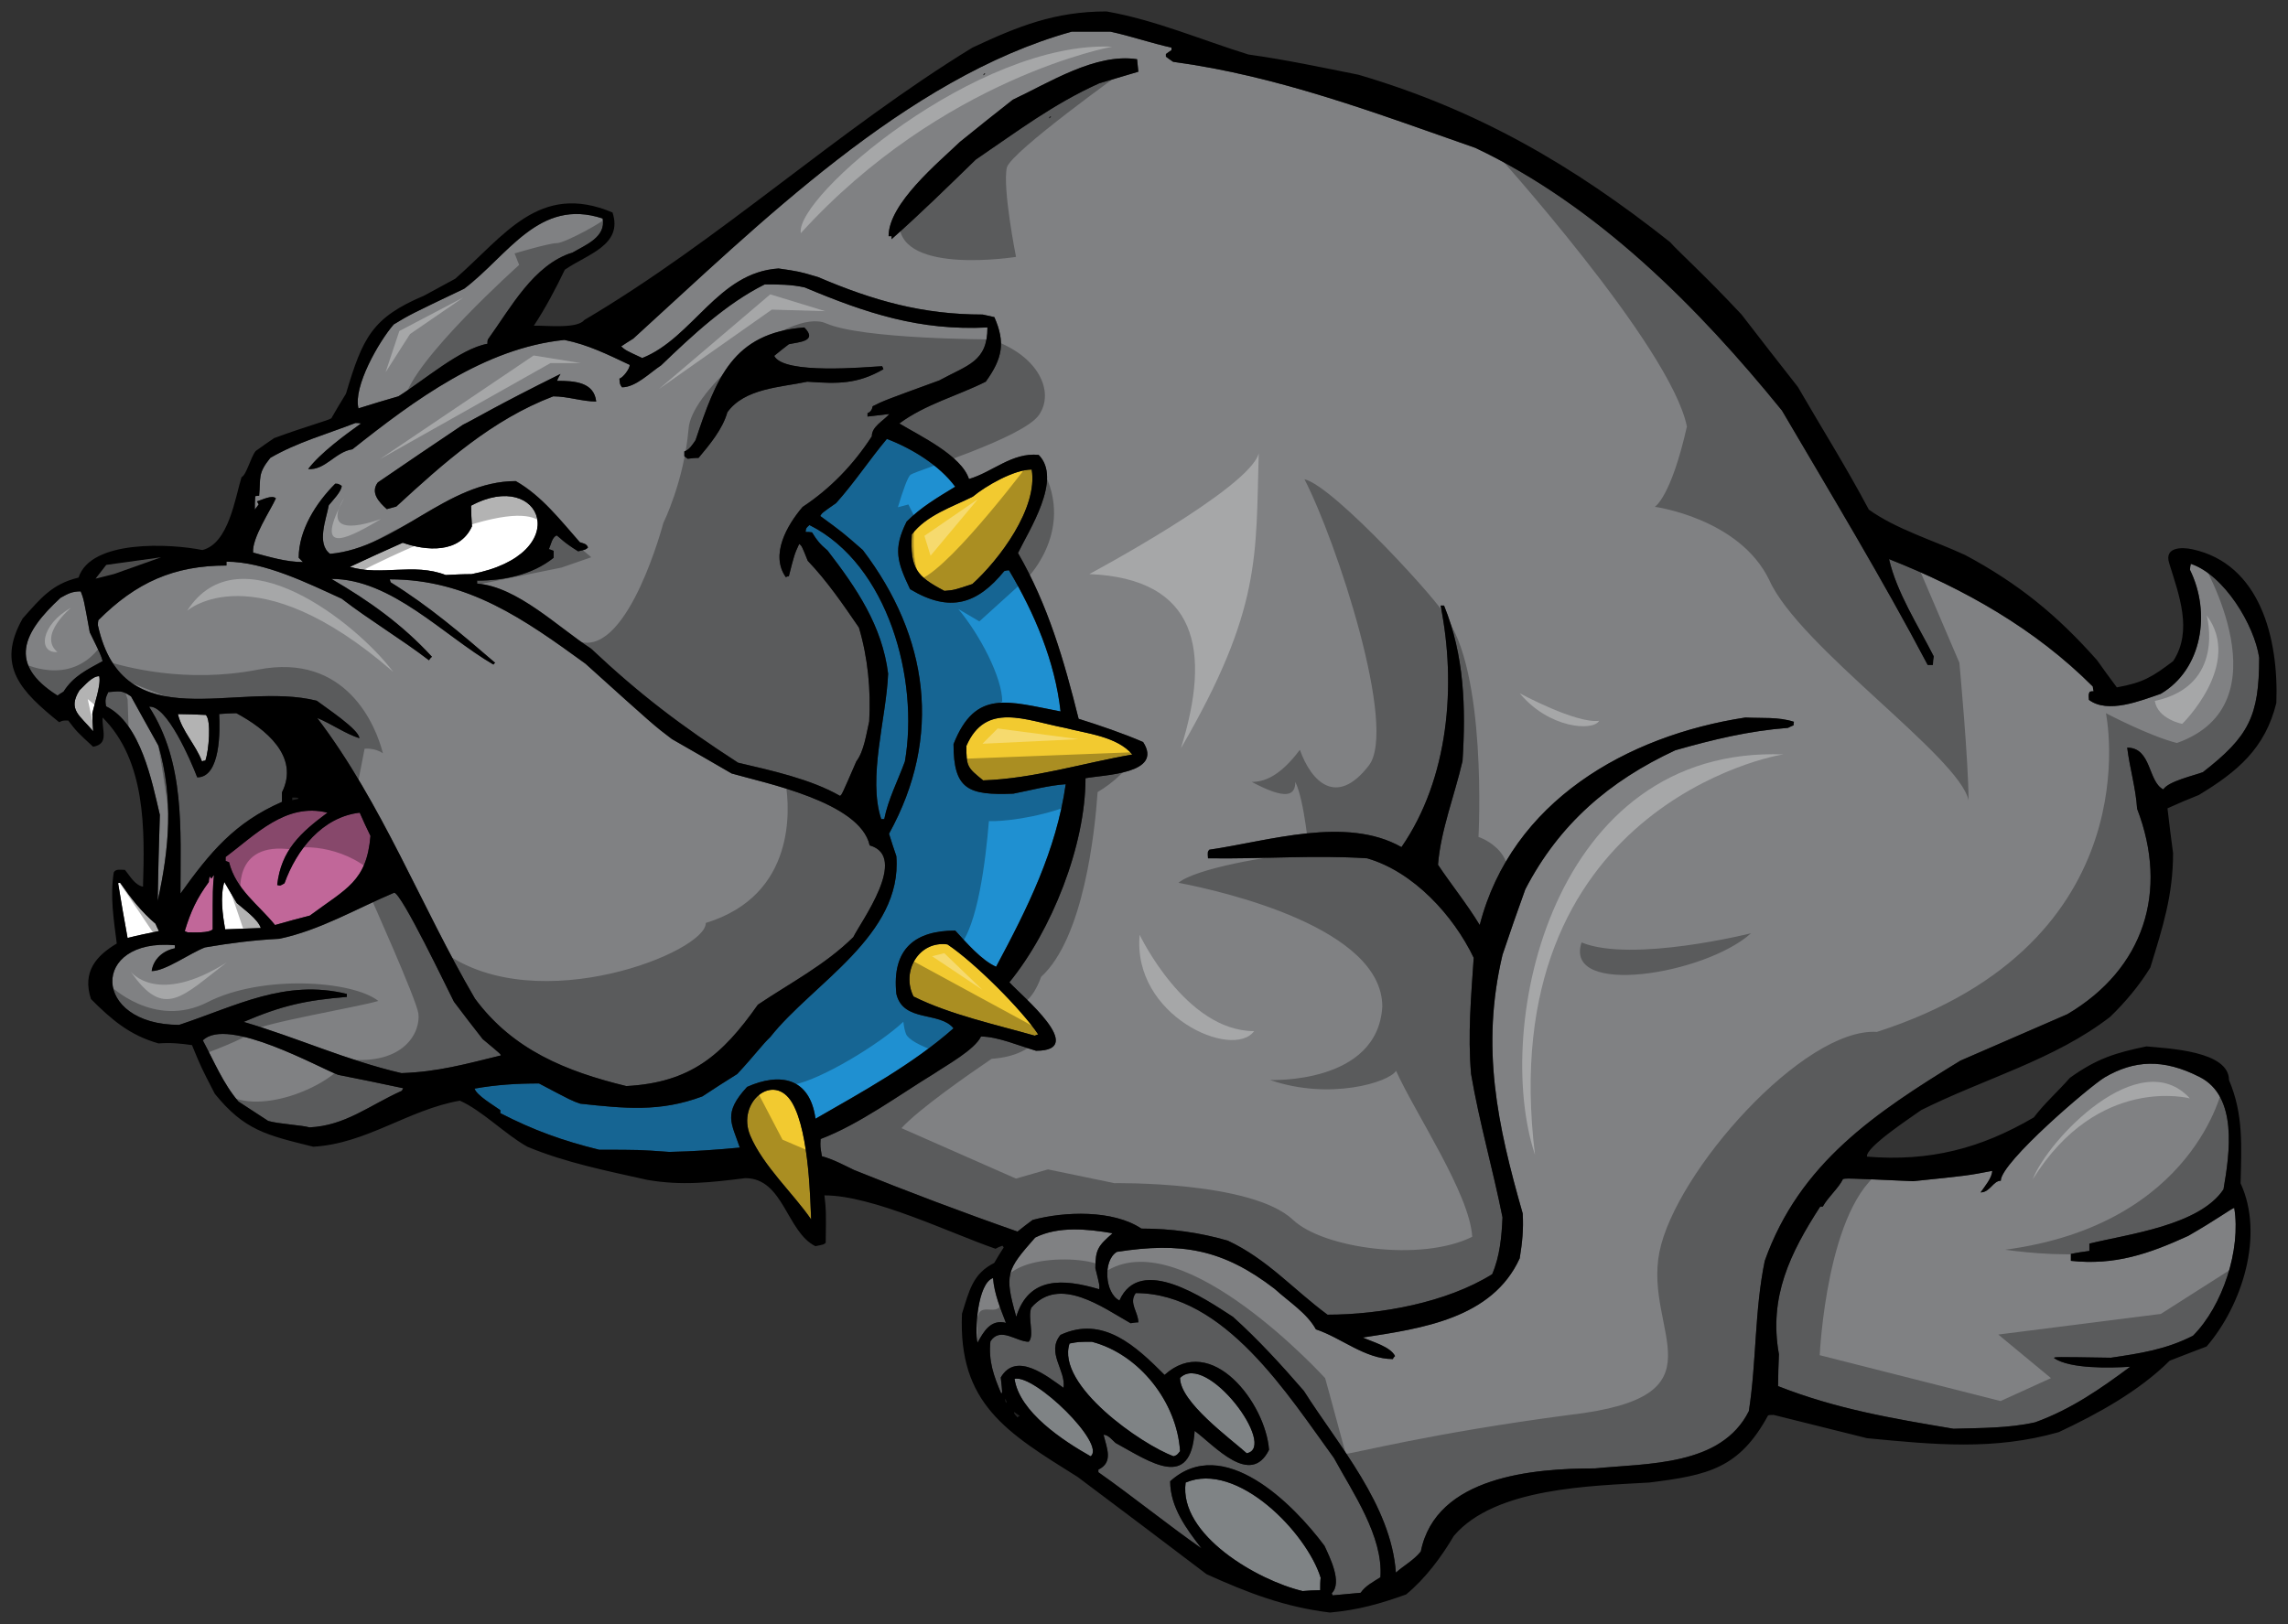
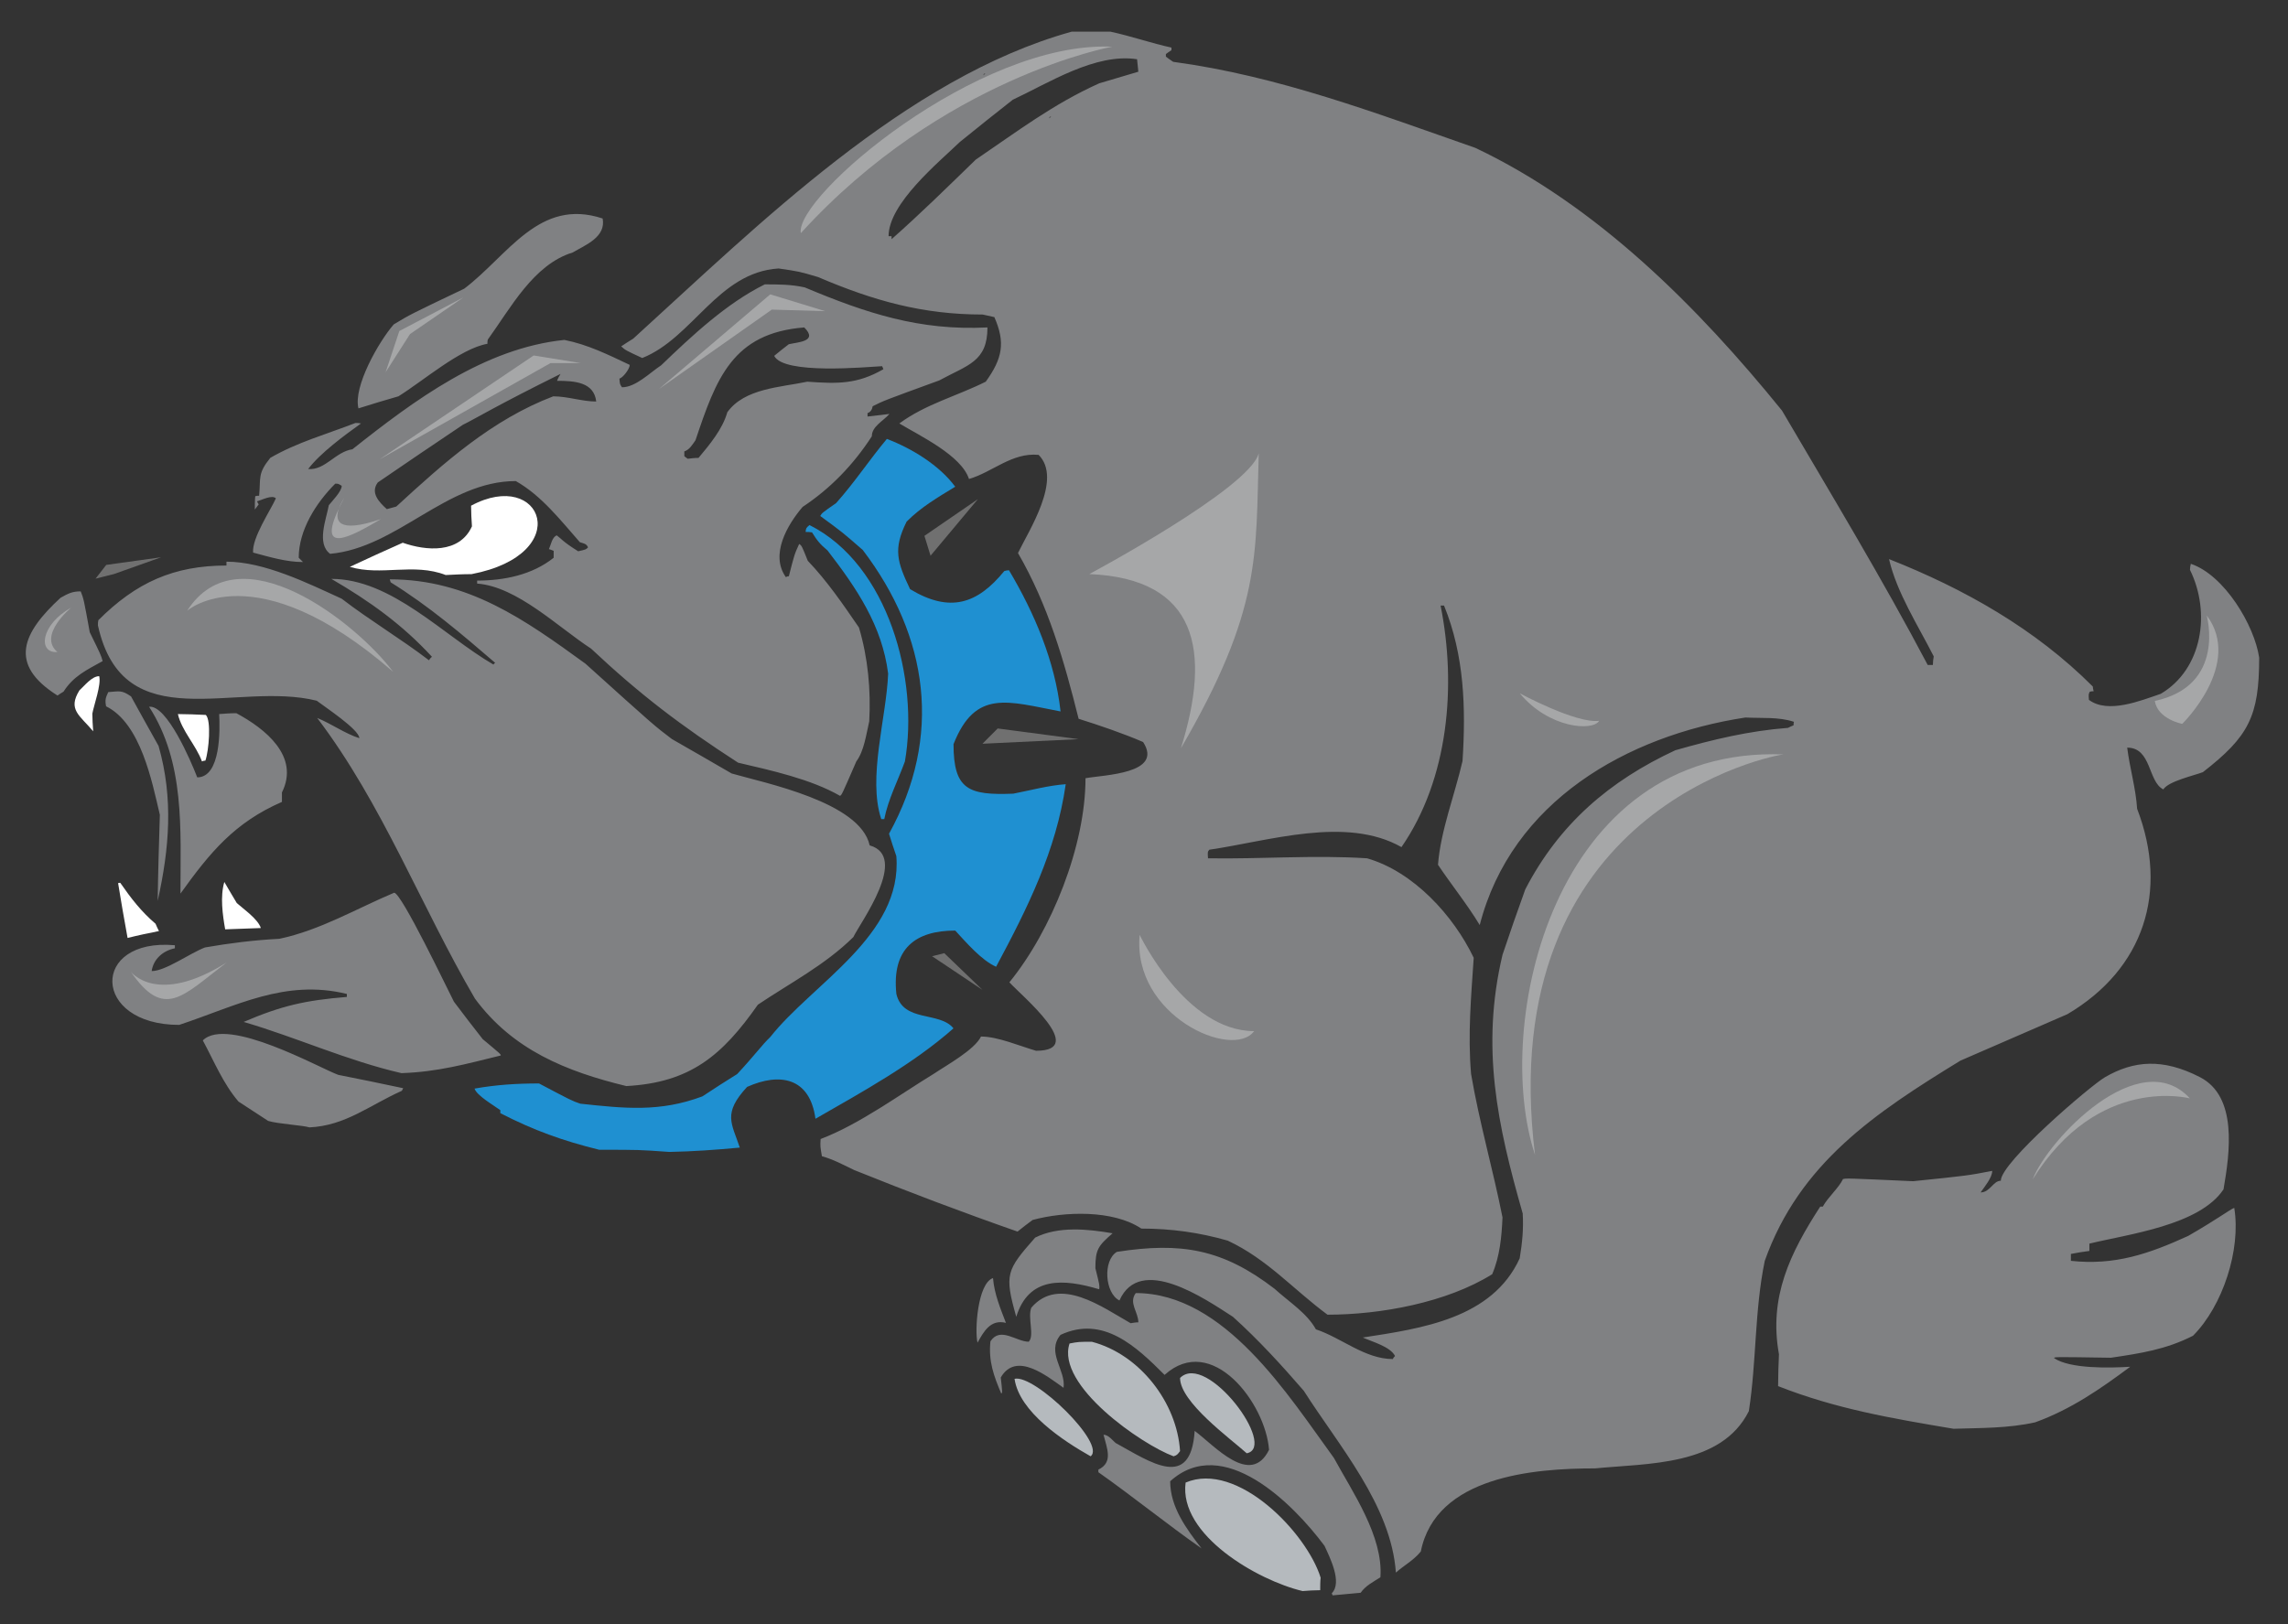
<svg xmlns="http://www.w3.org/2000/svg" version="1.1" id="Layer_1" x="0px" y="0px" width="200px" height="142px" viewBox="0 0 200 142" style="enable-background:new 0 0 200 142;" xml:space="preserve">
  <rect x="0" y="0" width="200" height="142" fill="#333333" stroke="none" />
  <path id="color5" style="fill:#B5BABE;" d="M115.441,137.953c-0.038,0.339-0.038,0.716-0.038,1.091c-0.527,0-1.051,0.038-1.54,0.075  c-3.898-0.919-10.837-4.897-10.225-9.486C108.15,127.714,114.239,134.039,115.441,137.953z M88.683,120.561  c0.413,2.897,4.247,5.421,6.651,6.775C96.725,126.283,90.449,120.146,88.683,120.561z M103.151,126.885  c-0.264-4.252-3.533-8.469-7.704-9.562c-1.165,0-1.165,0-1.956,0.15c-1.203,3.65,6.315,8.846,9.097,9.863  C102.888,127.227,102.888,127.227,103.151,126.885z M108.979,127.072c2.741-0.524-3.497-8.919-5.827-6.586  C103.151,122.595,107.512,125.757,108.979,127.072z" />
-   <path id="color4" style="fill:#C16799;" d="M18.33,76.63c0.037,0.038,0.075,0.111,0.15,0.188c0.077-0.112,0.15-0.227,0.226-0.302  c-0.112,1.168-0.112,1.168-0.112,4.745c-0.339,0.336-1.616,0.263-2.18,0.263c-0.112-0.037-0.188-0.076-0.263-0.112  c0.526-1.731,1.052-2.861,2.104-4.292C18.255,76.931,18.293,76.779,18.33,76.63z M27.087,80.054c3.193-2.371,4.96-2.975,5.298-6.966  c-0.338-0.678-0.639-1.354-0.94-2.032c-3.269,0.375-5.524,3.238-6.576,6.173c-0.376,0.228-0.376,0.228-0.638,0.15  c0.338-3.05,2.067-4.592,4.397-6.325c-3.645-0.903-6.276,1.919-8.906,3.877c0,0.111,0,0.227,0,0.339  c0.074,0.037,0.188,0.075,0.3,0.113c0.601,2.407,2.593,3.726,4.021,5.495C25.057,80.582,26.073,80.317,27.087,80.054z" />
  <path id="color3" style="fill:#1F90D1;" d="M83.346,89.917c-3.533,3.125-8.005,5.572-12.064,7.907  c-0.488-3.616-3.118-4.066-5.976-2.787c-2.15,2.328-1.352,3.162-0.638,5.307c-2.029,0.191-4.095,0.341-6.163,0.379  c-2.632-0.189-2.632-0.189-6.126-0.189c-3.195-0.79-5.713-1.693-8.644-3.2c0-0.112,0-0.19,0-0.263  c-0.564-0.415-2.068-1.28-2.254-1.885c1.916-0.338,3.682-0.45,5.637-0.45c2.856,1.508,2.856,1.508,3.608,1.769  c3.871,0.415,6.953,0.754,10.674-0.64c1.015-0.679,2.029-1.317,3.044-1.956c1.541-1.658,2.18-2.563,2.893-3.239  C71.021,86,78.913,81.784,78.351,74.858c-0.227-0.679-0.451-1.317-0.639-1.958c4.698-8.508,3.457-17.242-2.293-24.807  c-1.766-1.544-1.766-1.544-3.72-2.976c0.15-0.263,0.15-0.263,1.39-1.13c1.616-1.807,2.893-3.765,4.435-5.609  c2.18,0.83,4.585,2.298,5.975,4.18c-1.54,0.94-2.968,1.768-4.247,3.048c-1.201,2.41-0.826,3.539,0.301,5.91  c3.495,2.108,5.899,1.281,8.231-1.581c0.111-0.038,0.263-0.075,0.413-0.075c2.217,3.728,4.021,7.943,4.51,12.347  c-4.585-0.866-7.441-1.995-9.357,2.861c0,3.989,1.316,4.48,5.225,4.329c1.54-0.301,3.044-0.716,4.583-0.828  c-0.826,5.797-3.343,10.842-6.087,15.962c-1.277-0.564-2.596-2.107-3.572-3.163c-3.456,0-5.561,1.545-5.146,5.536  C78.948,89.428,82.143,88.411,83.346,89.917z M77.033,71.621c0.075,0,0.15,0,0.263,0c0.338-1.731,1.203-3.387,1.805-5.044  c1.24-7.114-1.427-17.203-8.343-20.667c-0.302,0.263-0.302,0.263-0.339,0.603c0.188,0,0.375,0,0.564,0.037  c0.412,0.678,0.715,1.055,1.353,1.581c2.555,3.313,4.773,6.587,5.299,10.767C77.482,62.777,75.831,68.008,77.033,71.621z" />
-   <path id="color2" style="fill:#F2CA30;" d="M69.265,96.461c1.514,2.626,1.569,8.918,1.642,10.17  c-1.498-2.205-4.211-4.688-5.326-7.337C64.354,96.38,67.65,93.66,69.265,96.461z M79.852,87.132c3.155,1.58,7.29,2.483,10.598,3.428  c0.077-0.039,0.19-0.075,0.301-0.114c-1.428-2.146-5.537-6.27-7.93-7.867C80.302,82.238,78.761,84.949,79.852,87.132z   M84.473,65.223c0,1.807,0.077,1.883,1.467,3.012c4.435-0.152,8.681-1.508,13.041-2.259c-1.316-1.583-4.021-1.845-5.899-2.333  C89.585,62.964,86.164,61.343,84.473,65.223z M82.558,51.668c0.863-0.075,0.863-0.075,2.442-0.602  c2.333-2.108,5.751-6.625,5.186-10.012c-1.538,0-4.021,1.43-5.147,2.37c-1.804,0.903-4.059,1.62-5.336,3.314  C79.551,49.71,80.112,50.389,82.558,51.668z" />
  <path id="color1" style="fill:#808183;" d="M116.604,127.486c1.615,2.975,4.322,6.852,4.061,10.429  c-0.639,0.413-1.277,0.716-1.73,1.355c-0.825,0.076-1.651,0.15-2.443,0.225c-0.036-0.073-0.075-0.148-0.075-0.188  c0.942-0.94-0.188-3.161-0.637-4.14c-2.743-3.691-8.869-9.828-13.492-5.648c0,2.26,1.429,4.179,2.743,5.872  c-3.007-2.106-5.976-4.518-9.019-6.663c0-0.075,0-0.149,0-0.227c1.315-0.64,0.751-1.845,0.451-3.049  c0.412,0,0.749,0.451,1.051,0.717c3.082,1.692,6.577,4.178,6.915-1.056c1.729,1.28,4.885,4.934,6.502,1.655  c-0.303-4.064-4.999-10.274-9.132-6.549c-2.48-2.483-5.376-5.232-9.096-3.5c-1.277,1.543,0.489,3.087,0.265,4.631  c-1.393-0.979-4.136-3.238-5.488-0.904c0.149,1.353,0.149,1.353,0.036,1.392c-0.638-1.506-1.126-2.822-0.938-4.555  c0.864-1.318,2.255,0.036,3.345,0.036c0.526-0.528-0.112-2.107,0.226-2.974c2.444-2.859,6.275,0,8.681,1.355  c0.225-0.037,0.449-0.076,0.676-0.076c0-0.903-0.864-1.692-0.226-2.559C107.06,113.07,112.623,122.03,116.604,127.486z   M192.559,67.517c-0.79,0.301-3.007,0.792-3.459,1.507c-1.354-0.678-1.015-3.652-3.156-3.652c0.225,1.808,0.752,3.538,0.867,5.345  c2.779,7.229,0.6,14.006-6.09,17.959c-3.121,1.354-6.238,2.709-9.358,4.066c-7.44,4.556-14.058,8.959-17.1,17.503  c-0.902,4.369-0.715,8.774-1.39,13.14c-2.406,4.82-8.871,4.554-13.453,5.009c-5.339,0-13.906,0.677-15.223,7.265  c-0.639,0.79-1.465,1.205-2.179,1.846c-0.414-5.911-5.038-11.146-8.042-15.887c-1.953-2.26-3.984-4.48-6.201-6.477  c-2.443-1.579-8.118-5.495-9.921-1.43c-1.279-0.639-1.466-3.5-0.226-4.25c5.6-0.869,9.246-0.266,13.793,3.234  c1.239,1.131,2.818,2.109,3.605,3.54c2.257,0.751,4.285,2.598,6.728,2.598c0.038-0.112,0.113-0.191,0.19-0.265  c-0.415-0.828-1.993-1.242-2.819-1.618c5.147-0.79,11.312-1.657,13.717-6.926c0.226-1.394,0.339-2.524,0.263-3.916  c-2.217-7.756-3.682-14.532-1.766-22.626c0.638-1.918,1.314-3.841,1.991-5.721c2.969-5.724,7.366-9.487,13.114-12.161  c3.31-0.943,6.429-1.695,9.848-1.957c0.15-0.077,0.301-0.15,0.489-0.226c0-0.115,0-0.226,0.036-0.302  c-1.352-0.451-2.854-0.299-4.244-0.378c-10.372,1.582-20.445,7.342-23.227,18.146c-1.089-1.808-2.517-3.575-3.647-5.271  c0.227-2.972,1.469-6.134,2.144-9.071c0.301-4.667,0.151-9.26-1.615-13.59c-0.114,0-0.228,0-0.302,0  c1.393,6.965,0.713,15.132-3.42,21.118c-4.846-2.747-11.613-0.526-16.799,0.228c-0.15,0.189-0.15,0.189-0.112,0.751  c4.66,0.076,9.282-0.302,13.905,0c4.058,1.169,7.554,5.008,9.32,8.698c-0.229,3.464-0.526,6.7-0.229,10.164  c0.715,4.216,1.919,8.357,2.746,12.536c-0.076,1.694-0.227,3.389-0.902,4.968c-3.983,2.485-9.771,3.539-14.396,3.539  c-3.004-2.221-5.26-4.856-8.718-6.474c-2.48-0.716-4.961-1.055-7.553-1.055c-2.481-1.655-6.727-1.506-9.508-0.753  c-0.451,0.339-0.905,0.677-1.316,1.016c-4.735-1.655-9.621-3.501-14.282-5.383c-0.938-0.451-1.841-0.941-2.817-1.205  c-0.15-0.865-0.15-0.865-0.113-1.507c3.383-1.28,6.953-3.916,9.923-5.721c1.052-0.715,3.531-2.071,4.097-3.239  c1.467,0,3.382,0.83,4.81,1.244c4.585,0-1.276-4.819-2.329-5.986c3.683-4.519,6.653-11.935,6.653-17.845  c1.616-0.301,6.837-0.375,5.037-3.163c-1.73-0.752-3.835-1.467-5.638-2.033c-1.279-5.12-2.669-9.937-5.3-14.495  c0.941-1.958,3.909-6.475,1.804-8.582c-2.329-0.226-4.021,1.507-6.087,2.108c-0.677-2.069-4.285-3.764-6.089-4.855  c2.293-1.695,5.075-2.409,7.554-3.653c1.466-2.032,1.729-3.426,0.751-5.646c-0.337-0.075-0.674-0.15-1.014-0.225  c-5.261,0-9.546-1.205-14.393-3.277c-1.653-0.489-1.653-0.489-3.456-0.751c-5.3,0.337-7.479,6.061-11.914,7.83  c-1.466-0.68-1.466-0.68-1.842-1.018c0.339-0.226,0.677-0.451,1.054-0.677C66.246,19.708,79.176,6.795,93.681,2.768  c1.128,0,2.255,0,3.383,0c1.767,0.378,3.608,1.018,5.336,1.393c0,0.075,0,0.151,0,0.227c-0.187,0.114-0.338,0.225-0.487,0.339  c0,0.077,0,0.151,0,0.227c0.189,0.151,0.412,0.299,0.638,0.452c9.208,1.242,17.702,4.481,26.42,7.527  c10.636,5.045,19.469,13.929,26.796,22.965c4.285,7.302,8.793,14.757,12.74,22.247c0.149,0,0.3,0,0.45,0  c0-0.263,0.038-0.528,0.076-0.752c-1.355-2.674-3.232-5.572-3.909-8.507c6.576,2.597,12.777,6.097,17.813,11.142  c0,0.113,0.037,0.263,0.074,0.415c-0.109,0-0.225,0-0.336,0.037c-0.113,0.225-0.113,0.225-0.076,0.715  c1.654,1.242,4.51,0.075,6.276-0.528c3.646-2.146,4.398-7.115,2.555-10.842c0-0.187,0.038-0.376,0.075-0.525  c2.931,0.979,5.563,5.381,5.975,8.205C197.479,62.625,196.579,64.392,192.559,67.517z M85.939,6.608  c0.038-0.075,0.112-0.113,0.189-0.149C86.016,6.42,86.016,6.42,85.939,6.608z M91.879,10.221c-0.113-0.037-0.113-0.037-0.19,0.151  C91.727,10.298,91.8,10.261,91.879,10.221z M99.505,6.271c-0.037-0.377-0.074-0.754-0.111-1.092  c-3.646-0.565-7.779,2.107-10.861,3.539c-1.543,1.204-3.084,2.447-4.622,3.689c-1.88,1.807-6.238,5.383-6.238,8.243  c0.073,0,0.149,0,0.261,0c0,0.077,0,0.15,0,0.264c2.48-2.184,5-4.667,7.366-6.963c3.61-2.448,6.765-4.858,10.786-6.666  C97.213,6.948,98.341,6.608,99.505,6.271z M161.101,103.096c-0.375,0.788-1.313,1.578-1.765,2.407c-0.075,0-0.15,0-0.225,0  c-2.632,4.064-4.511,7.906-3.608,12.913c-0.037,0.903-0.075,1.844-0.075,2.785c5.072,1.996,9.961,2.823,15.333,3.728  c2.369-0.074,4.813-0.037,7.141-0.564c3.12-1.13,5.674-2.9,8.307-4.858c-1.805,0.113-5.26,0.191-6.652-0.752  c0-0.114,0-0.114,4.961-0.036c2.555-0.379,4.809-0.715,7.178-1.923c2.594-2.597,4.208-7.528,3.606-11.179  c-0.337,0.11-1.467,0.979-4.021,2.447c-3.456,1.58-6.423,2.597-10.259,2.182c0-0.223,0-0.412,0-0.602  c0.525-0.112,1.053-0.186,1.617-0.264c0-0.225,0-0.451,0-0.639c3.382-0.83,9.619-1.582,11.724-4.745  c0.558-3.216,1.243-8.121-2.067-9.815c-3.244-1.664-5.779-1.452-8.298,0.011c-1.253,0.73-9.103,7.436-9.103,9.052  c-0.674,0-0.938,1.019-1.766,1.019c0.338-0.49,1.015-1.281,1.015-1.883c-2.144,0.413-2.144,0.413-6.915,0.903  C161.402,103.019,161.402,103.019,161.101,103.096z M87.93,115.669c-0.488-1.28-1.015-2.523-1.128-3.916  c-1.353,0.451-1.616,4.631-1.353,5.647C85.977,116.457,86.578,115.327,87.93,115.669z M97.252,107.837  c-2.18-0.374-4.737-0.639-6.765,0.377c-2.518,2.861-2.705,3.199-1.653,6.926c1.09-3.538,4.097-3.347,7.253-2.407  c0.037-0.34,0.037-0.34-0.337-1.845C95.749,109.23,96.011,108.929,97.252,107.837z M17.729,90.972  c0.977,1.807,1.765,3.766,3.118,5.347c0.865,0.564,1.73,1.128,2.594,1.692c0.864,0.265,3.007,0.378,3.608,0.566  c3.156-0.151,5.223-1.921,8.08-3.202c0.038-0.073,0.075-0.149,0.113-0.224c-1.917-0.414-3.796-0.791-5.676-1.167  C27.989,93.417,19.871,88.828,17.729,90.972z M27.688,61.27c0.677,0.527,3.721,2.521,3.721,3.275  c-1.278-0.414-2.404-1.243-3.682-1.768c5.712,7.528,9.058,16.45,13.792,24.544c3.306,4.479,7.968,6.363,13.229,7.643  c5.599-0.303,8.379-2.674,11.499-7.115c2.857-1.921,5.863-3.465,8.344-5.911c0.64-1.318,4.886-7.039,1.429-8.019  c-0.828-3.802-9.208-5.458-12.063-6.287c-1.766-1.017-3.496-2.032-5.225-3.011c-1.541-1.167-1.541-1.167-7.554-6.588  c-5.336-3.877-10.26-7.377-17.099-7.377c0,0.075,0.038,0.149,0.074,0.263c3.344,2.07,6.2,4.518,9.132,7.039  c-0.075,0.039-0.113,0.075-0.15,0.152c-4.397-2.561-8.907-7.493-14.169-7.493c3.308,1.921,6.202,3.989,8.794,6.813  c-0.114,0.076-0.188,0.19-0.264,0.302c-2.404-1.845-5.186-3.501-7.629-5.383c-2.968-1.355-6.765-3.237-10.072-3.237  c0,0.112,0,0.225,0,0.337c-4.585,0-7.893,1.47-11.198,4.781c-0.038,0.15-0.038,0.302-0.038,0.451  C10.777,64.731,20.622,59.501,27.688,61.27z M42.194,90.859c-0.864-1.09-1.691-2.184-2.517-3.275  c-0.527-1.016-4.584-9.525-5.223-9.525c-3.308,1.393-6.465,3.276-10.035,4.028c-2.217,0.114-4.321,0.378-6.502,0.756  c-1.354,0.524-3.458,2.067-4.66,2.067c0.15-1.016,0.939-1.769,2.029-1.994c0-0.113,0-0.188,0-0.266  c-7.409-0.653-7.287,6.965,0.377,6.965c4.998-1.654,9.245-4.028,14.657-2.707c0,0.072,0,0.149,0,0.261  c-3.644,0.303-5.675,0.755-9.021,2.186c4.623,1.355,9.058,3.389,13.794,4.479c3.193-0.111,5.599-0.791,8.68-1.544  C43.772,92.176,43.772,92.176,42.194,90.859z M13.783,78.773c1.015-4.553,1.392-8.958,0.077-13.551  c-0.827-1.469-1.617-2.9-2.406-4.33c-0.827-0.565-0.978-0.45-1.992-0.376c-0.226,0.49-0.3,0.678-0.188,1.242  c3.043,1.506,4.021,6.624,4.698,9.486C13.896,73.731,13.819,76.252,13.783,78.773z M24.645,70.117c0-0.301,0-0.565,0-0.829  c1.579-3.162-1.465-5.572-3.984-6.927c-0.526,0-1.014,0.038-1.503,0.075c0.076,1.355,0.15,5.536-1.917,5.536  c-0.564-1.469-2.668-6.361-4.209-6.174c3.156,4.894,2.742,10.729,2.742,16.337C18.367,74.521,20.51,71.921,24.645,70.117z   M22.125,48.318c-0.114-1.28,1.541-3.726,1.992-4.743c-0.339-0.337-1.24,0.149-1.654,0.264c0.038,0.074,0.076,0.148,0.15,0.264  c-0.112,0.149-0.226,0.301-0.338,0.451c0-0.415,0-0.792,0.038-1.168c0.114-0.038,0.226-0.038,0.338-0.038  c0.15-1.583-0.15-1.92,0.977-3.313c2.331-1.355,4.923-2.07,7.441-3.049c0.15,0,0.301,0,0.489,0.039  c-1.466,1.053-3.571,2.597-4.622,3.989c1.503,0.114,2.367-1.504,3.87-1.731c5.412-4.291,11.538-8.847,18.529-9.561  c2.066,0.412,3.795,1.28,5.712,2.183c0,0.339-0.563,1.092-0.901,1.205c0.038,0.489,0.038,0.489,0.226,0.753  c1.203,0,2.442-1.281,3.42-1.92c2.706-2.599,5.713-5.42,9.058-7.078c1.165,0,2.329,0,3.495,0.265  c5.375,2.257,10.035,3.802,15.971,3.501c0,3.01-1.728,3.274-4.208,4.631c-4.849,1.768-4.849,1.768-5.826,2.258  c-0.037,0.263-0.187,0.525-0.449,0.6c0,0.077,0,0.188,0,0.301c0.638-0.075,1.278-0.15,1.916-0.226  c-0.563,0.639-1.54,1.089-1.54,1.956c-1.616,2.485-3.608,4.557-6.051,6.174c-1.353,1.583-2.855,4.181-1.465,6.138  c0.075-0.039,0.149-0.077,0.263-0.077c0.488-1.918,0.488-1.918,0.902-2.823c0.225,0.153,0.225,0.153,0.751,1.469  c1.692,1.769,3.082,3.804,4.474,5.836c0.787,2.634,1.051,5.458,0.899,8.206c-0.261,1.129-0.45,2.598-1.127,3.5  c-1.276,2.937-1.276,2.937-1.428,3.012c-2.555-1.468-6.014-2.22-8.907-2.898c-4.999-3.238-8.569-5.947-12.854-9.975  c-2.894-1.883-6.463-5.422-9.958-5.686c0-0.113,0-0.187,0-0.262c2.331,0,4.81-0.49,6.69-1.997c0-0.226,0-0.416,0-0.603  c-0.15-0.075-0.302-0.113-0.414-0.151c0.189-0.413,0.263-1.017,0.677-1.205c0.376,0.263,0.489,0.526,1.878,1.393  c0.678-0.151,0.678-0.151,0.865-0.341c-0.15-0.337-0.377-0.337-0.715-0.451c-1.69-1.918-3.344-4.066-5.6-5.347  c-6.051,0-10.372,5.837-16.235,6.362c-1.202-0.901-0.338-3.01-0.111-4.251c0.299-0.376,1.127-1.207,1.127-1.695  c-0.301-0.189-0.301-0.189-0.564-0.189c-1.691,1.694-3.193,4.067-3.193,6.477c0.112,0.113,0.226,0.226,0.375,0.376  C25.021,49.147,23.554,48.696,22.125,48.318z M59.819,39.888c0.075,0.075,0.188,0.149,0.3,0.225c0.301-0.037,0.602-0.075,0.94-0.075  c0.977-1.167,2.105-2.521,2.517-3.99c1.503-2.107,4.699-2.184,6.991-2.674c2.669,0.191,4.36,0.227,6.652-1.09  c-0.037-0.113-0.076-0.19-0.112-0.265c-1.428,0.075-8.608,0.754-9.433-0.903c0.414-0.34,0.826-0.678,1.277-1.017  c0.789-0.189,2.594-0.227,1.352-1.468c-6.275,0.489-7.702,4.479-9.507,9.862c-0.262,0.376-0.525,0.828-0.978,0.979  C59.819,39.585,59.819,39.735,59.819,39.888z M33.814,44.518c0.264-0.076,0.525-0.151,0.826-0.226  c4.171-3.84,8.381-7.603,13.718-9.637c1.277,0,2.518,0.453,3.758,0.453c-0.188-1.695-1.879-1.81-3.421-1.81  c0.076-0.224,0.189-0.415,0.302-0.602c-5.562,2.748-7.516,3.954-8.531,4.443c-2.48,1.656-4.96,3.35-7.441,5.044  C32.349,43.085,33.139,43.914,33.814,44.518z M7.056,51.708c-0.753,0-1.09,0.187-1.767,0.563c-3.307,3.049-4.622,5.798-0.262,8.546  c0.149-0.114,0.338-0.226,0.525-0.339c0.864-1.355,1.993-1.883,3.421-2.673c-0.15-0.527-0.15-0.527-1.127-2.522  C7.319,52.385,7.319,52.385,7.056,51.708z M34.828,34.653c2.179-1.355,5.411-4.178,7.779-4.593c0-0.149,0-0.263,0.038-0.376  c1.992-2.749,3.983-6.55,7.403-7.604c1.166-0.678,2.932-1.355,2.631-2.975c-5.563-1.845-8.268,3.238-12.103,6.138  c-4.734,2.259-4.734,2.259-6.162,3.125c-1.304,1.504-3.555,5.443-3.081,7.339C32.499,35.331,33.662,34.994,34.828,34.653z" />
  <path id="fill" style="fill:#FFFFFF;" d="M11.152,82.013c-0.302-1.619-0.564-3.199-0.827-4.782c0.038-0.038,0.113-0.038,0.188-0.038  c0.939,1.356,1.841,2.522,3.082,3.577c0.074,0.189,0.188,0.414,0.3,0.641C12.957,81.596,12.055,81.786,11.152,82.013z   M22.802,81.146c-0.262-0.79-1.465-1.616-2.104-2.185c-0.375-0.638-0.75-1.241-1.089-1.844c-0.375,1.28-0.15,2.861,0.074,4.143  C20.698,81.222,21.75,81.186,22.802,81.146z M17.955,66.504c0.3-0.868,0.526-3.503,0.039-3.991  c-0.829-0.037-1.654-0.076-2.444-0.076c0.338,1.469,1.579,2.712,2.105,4.141C17.729,66.54,17.843,66.504,17.955,66.504z   M8.672,59.123c-0.639,0-1.277,0.829-1.729,1.241c-1.051,1.695,0.038,2.185,1.203,3.579c-0.036-0.528-0.075-1.055-0.075-1.545  C8.22,61.609,8.86,59.876,8.672,59.123z M41.254,46.023c-0.038-0.601-0.076-1.204-0.076-1.806c6.212-3.342,9.155,4.237,0.038,5.985  c-0.752,0-1.503,0.039-2.255,0.077c-2.819-1.091-5.638,0.111-8.381-0.715c1.54-0.716,3.082-1.431,4.623-2.108  C37.233,48.168,40.166,48.433,41.254,46.023z" />
-   <path id="outline" d="M198.982,61.457c0.211-5.669-1.432-12.151-7.341-13.429c-0.952-0.208-2.459-0.188-2.034,1.192  c0.871,2.829,2.084,5.94,0.357,8.587c-1.842,1.393-2.631,1.881-4.924,2.296c-0.603-0.791-1.163-1.581-1.727-2.371  c-3.496-3.953-6.876-6.701-11.501-9.185c-2.745-1.281-6.051-2.26-8.454-3.99c-1.955-3.69-4.136-7.154-6.203-10.729  c-1.652-2.11-3.306-4.216-4.922-6.325c-3.305-3.539-5.561-5.535-6.238-6.326c-8.493-6.738-16.874-11.593-27.247-14.642  c-3.194-0.64-6.389-1.32-9.62-1.769C104.994,3.485,101.01,1.753,96.727,1c-4.509,0-7.705,1.281-11.726,3.163  C73.198,11.389,62.977,20.95,51.063,27.989c-0.602,0.791-3.421,0.453-4.398,0.49c0.977-1.469,1.954-3.313,2.706-4.894  c1.955-1.356,5.111-2.144,4.171-5.006c-6.427-2.712-9.471,2.069-13.755,5.797c-0.901,0.489-1.805,0.979-2.706,1.47  c-4.547,1.919-5.374,3.651-6.84,8.583c-0.451,0.714-0.864,1.43-1.277,2.145c-0.263,0.189-2.141,0.679-4.999,1.732  c-0.563,0.376-1.089,0.753-1.615,1.13c-0.452,0.563-0.79,2.068-1.241,2.295c-0.563,1.846-1.127,5.798-3.42,6.363  c-2.781-0.564-9.733-0.941-10.824,2.409C4.536,51.066,3.56,52.31,1.98,54.08c-2.367,4.177-0.112,6.399,3.194,9.072  C5.475,63,5.475,63,5.963,63c0.75,0.979,0.75,0.979,2.179,2.297c1.429-0.265,0.751-1.43,0.827-2.562  c3.796,3.803,3.683,9.79,3.531,14.796c-0.713-0.15-1.088-0.865-1.578-1.469c-0.338,0-0.826-0.112-0.977,0.226  c-0.339,2.071,0,4.141,0.262,6.212c-1.767,1.053-3.044,2.447-2.255,4.856c1.803,1.807,3.381,3.162,5.9,3.878  c1.088-0.076,1.877,0,2.931,0.149c0.789,1.922,0.789,1.922,1.993,4.256c2.594,3.199,4.509,3.613,8.605,4.629  c4.66-0.264,8.307-3.238,12.815-4.027c1.956,0.865,3.947,2.935,5.9,4.027c3.345,1.393,6.953,2.109,10.485,2.899  c3.044,0.525,5.525,0.225,8.569-0.151c3.343,0,3.608,4.706,6.126,5.948c0.752-0.15,0.752-0.15,0.902-0.302  c0.037-2.822,0.037-2.822-0.113-4.141c4.247,0,11.013,3.312,14.957,4.668c0.19-0.113,0.376-0.188,0.601-0.264  c0.039,0.038,0.077,0.075,0.113,0.149c-0.3,0.453-0.563,0.906-0.828,1.356c-1.878,0.941-2.179,2.41-2.818,4.441  c-0.337,7.87,3.908,10.392,10.109,14.269c3.759,2.823,7.516,5.647,11.275,8.509c3.68,1.655,6.803,2.861,10.785,3.349  c2.481-0.227,4.322-0.75,6.652-1.58c1.692-1.394,3.082-3.274,4.173-5.122c3.607-4.252,12.102-4.366,17.099-4.667  c5.148-0.641,7.855-1.242,10.372-5.872c0.15-0.039,0.3-0.039,0.489-0.039c2.705,0.679,5.411,1.357,8.154,2.034  c5.861,0.563,11.086,1.091,16.761-0.528c3.383-1.581,7.065-3.613,9.697-6.247c1.052-0.415,2.142-0.828,3.23-1.243  c3.084-3.578,5.073-9.714,2.971-14.269c0.073-3.274,0.263-6.024-1.015-9.033c0-2.524-5.224-2.75-7.217-2.938  c-2.706,0.564-4.32,1.053-6.688,2.748c-1.017,1.168-2.217,2.222-3.157,3.463c-4.623,2.712-9.096,3.879-14.582,3.428  c-0.151-0.829,4.021-3.538,4.736-4.066c5.484-2.749,11.688-4.405,16.536-8.169c1.352-1.318,2.517-2.711,3.494-4.292  c1.089-3.538,1.99-6.325,1.99-10.015c-0.186-1.316-0.336-2.633-0.488-3.913c0.903-0.415,1.804-0.791,2.744-1.167  C195.564,67.48,198.007,65.449,198.982,61.457z M34.416,28.368c1.427-0.865,1.427-0.865,6.162-3.124  c3.834-2.9,6.539-7.982,12.103-6.138c0.299,1.62-1.465,2.297-2.631,2.975c-3.42,1.053-5.411,4.855-7.403,7.604  c-0.038,0.114-0.038,0.227-0.038,0.376c-2.368,0.414-5.6,3.237-7.779,4.593c-1.165,0.339-2.33,0.678-3.494,1.053  C30.86,33.811,33.111,29.872,34.416,28.368z M22.464,43.841c0.038,0.074,0.076,0.148,0.15,0.264  c-0.112,0.149-0.226,0.301-0.338,0.451c0-0.416,0-0.792,0.038-1.168c0.113-0.038,0.226-0.038,0.338-0.038  c0.15-1.583-0.15-1.92,0.977-3.313c2.331-1.355,4.923-2.07,7.441-3.049c0.15,0,0.301,0,0.489,0.039  c-1.466,1.053-3.571,2.597-4.623,3.989c1.503,0.114,2.367-1.504,3.87-1.731c5.412-4.291,11.538-8.847,18.529-9.561  c2.066,0.412,3.795,1.28,5.712,2.183c0,0.34-0.564,1.092-0.902,1.205c0.038,0.489,0.038,0.489,0.226,0.753  c1.203,0,2.443-1.28,3.42-1.919c2.706-2.599,5.713-5.42,9.058-7.078c1.165,0,2.329,0,3.495,0.265  c5.374,2.257,10.035,3.802,15.971,3.501c0,3.01-1.728,3.274-4.209,4.631c-4.849,1.768-4.849,1.768-5.825,2.258  c-0.037,0.263-0.188,0.525-0.45,0.6c0,0.077,0,0.188,0,0.301c0.638-0.075,1.278-0.15,1.916-0.225  c-0.563,0.639-1.54,1.089-1.54,1.956c-1.616,2.485-3.608,4.557-6.051,6.174c-1.354,1.583-2.855,4.181-1.466,6.138  c0.075-0.039,0.149-0.077,0.263-0.077c0.488-1.918,0.488-1.918,0.903-2.823c0.224,0.153,0.224,0.153,0.75,1.469  c1.692,1.769,3.082,3.804,4.474,5.836c0.787,2.634,1.051,5.458,0.899,8.206c-0.261,1.129-0.45,2.598-1.127,3.5  c-1.276,2.937-1.276,2.937-1.428,3.012c-2.555-1.468-6.014-2.22-8.907-2.898c-4.999-3.238-8.569-5.946-12.854-9.975  c-2.894-1.883-6.463-5.423-9.958-5.687c0-0.113,0-0.187,0-0.262c2.331,0,4.81-0.49,6.689-1.997c0-0.226,0-0.416,0-0.603  c-0.15-0.075-0.302-0.113-0.414-0.151c0.189-0.413,0.263-1.017,0.677-1.205c0.375,0.263,0.489,0.526,1.878,1.394  c0.678-0.152,0.678-0.152,0.864-0.341c-0.15-0.337-0.377-0.337-0.714-0.451c-1.691-1.918-3.344-4.066-5.6-5.347  c-6.051,0-10.372,5.837-16.235,6.363c-1.202-0.902-0.338-3.011-0.111-4.252c0.299-0.376,1.128-1.207,1.128-1.695  c-0.301-0.189-0.301-0.189-0.565-0.189c-1.691,1.693-3.193,4.067-3.193,6.476c0.112,0.113,0.226,0.226,0.375,0.376  c-1.465,0-2.932-0.451-4.36-0.829c-0.114-1.28,1.541-3.726,1.992-4.743C23.779,43.239,22.878,43.727,22.464,43.841z M72.334,48.131  c-0.638-0.526-0.94-0.903-1.353-1.581c-0.188-0.037-0.376-0.037-0.564-0.037c0.038-0.339,0.038-0.339,0.339-0.603  c6.915,3.464,9.583,13.553,8.343,20.667c-0.601,1.658-1.467,3.313-1.805,5.045c-0.112,0-0.188,0-0.263,0  c-1.203-3.614,0.45-8.845,0.601-12.724C77.108,54.719,74.89,51.443,72.334,48.131z M41.18,44.217  c6.212-3.342,9.155,4.237,0.038,5.985c-0.751,0-1.503,0.039-2.255,0.077c-2.819-1.092-5.638,0.111-8.381-0.715  c1.54-0.716,3.082-1.431,4.623-2.108c2.029,0.714,4.961,0.977,6.051-1.432C41.217,45.422,41.18,44.818,41.18,44.217z M8.597,54.229  c3.307-3.313,6.614-4.781,11.199-4.781c0-0.112,0-0.225,0-0.337c3.307,0,7.104,1.881,10.072,3.237  c2.442,1.882,5.224,3.538,7.629,5.384c0.076-0.113,0.15-0.226,0.264-0.302c-2.594-2.823-5.488-4.891-8.795-6.813  c5.262,0,9.772,4.932,14.169,7.493c0.038-0.077,0.076-0.114,0.15-0.152c-2.932-2.522-5.788-4.969-9.132-7.039  c-0.038-0.113-0.074-0.189-0.074-0.263c6.838,0,11.763,3.5,17.099,7.377c6.013,5.421,6.013,5.421,7.554,6.588  c1.729,0.98,3.458,1.995,5.224,3.011c2.856,0.829,11.237,2.485,12.064,6.287c3.457,0.979-0.788,6.7-1.429,8.019  c-2.48,2.447-5.486,3.99-8.344,5.911c-3.12,4.441-5.899,6.813-11.499,7.116c-5.261-1.281-9.923-3.164-13.229-7.645  c-4.734-8.093-8.079-17.015-13.791-24.543c1.277,0.524,2.403,1.354,3.682,1.769c0-0.754-3.044-2.748-3.721-3.275  c-7.065-1.769-16.911,3.463-19.129-6.589C8.56,54.532,8.56,54.379,8.597,54.229z M15.774,78.133c0-5.607,0.414-11.443-2.742-16.337  c1.541-0.186,3.645,4.707,4.209,6.175c2.066,0,1.992-4.181,1.917-5.537c0.488-0.037,0.977-0.074,1.503-0.074  c2.519,1.355,5.563,3.766,3.984,6.927c0,0.264,0,0.527,0,0.829C20.51,71.921,18.367,74.521,15.774,78.133z M18.706,76.516  c-0.113,1.168-0.113,1.168-0.113,4.745c-0.339,0.337-1.615,0.263-2.18,0.263c-0.112-0.037-0.188-0.076-0.263-0.112  c0.526-1.731,1.052-2.861,2.105-4.292c0-0.188,0.038-0.339,0.076-0.489c0.038,0.038,0.075,0.111,0.15,0.188  C18.557,76.703,18.63,76.59,18.706,76.516z M15.55,62.437c0.79,0,1.616,0.039,2.444,0.076c0.488,0.489,0.262,3.123-0.039,3.991  c-0.112,0-0.225,0.036-0.3,0.073C17.129,65.148,15.888,63.903,15.55,62.437z M19.607,77.118c0.339,0.603,0.714,1.206,1.089,1.845  c0.639,0.567,1.842,1.393,2.104,2.184c-1.051,0.039-2.104,0.075-3.12,0.114C19.457,79.979,19.232,78.397,19.607,77.118z   M20.021,75.388c-0.112-0.038-0.226-0.075-0.3-0.114c0-0.111,0-0.227,0-0.338c2.63-1.957,5.261-4.78,8.906-3.877  c-2.33,1.732-4.059,3.274-4.397,6.325c0.263,0.076,0.263,0.076,0.638-0.15c1.053-2.936,3.308-5.798,6.576-6.173  c0.3,0.677,0.602,1.355,0.94,2.032c-0.338,3.99-2.104,4.594-5.298,6.966c-1.015,0.263-2.03,0.528-3.044,0.828  C22.614,79.113,20.622,77.795,20.021,75.388z M25.546,69.965c0-0.076,0-0.15,0-0.227c0.527,0,0.527,0,0.527,0.115  C25.884,69.89,25.696,69.928,25.546,69.965z M8.146,63.943c-1.165-1.394-2.254-1.883-1.203-3.579  c0.452-0.412,1.09-1.241,1.729-1.241C8.86,59.876,8.22,61.61,8.07,62.398C8.069,62.889,8.109,63.416,8.146,63.943z M5.553,60.479  c-0.187,0.113-0.375,0.225-0.525,0.34c-4.359-2.749-3.044-5.497,0.262-8.546c0.677-0.376,1.015-0.563,1.767-0.563  c0.263,0.677,0.263,0.677,0.789,3.576c0.977,1.996,0.977,1.996,1.127,2.522C7.545,58.594,6.417,59.123,5.553,60.479z M9.274,61.759  c-0.113-0.565-0.039-0.752,0.188-1.242c1.014-0.074,1.165-0.188,1.992,0.376c0.79,1.429,1.579,2.861,2.406,4.33  c1.315,4.593,0.938,8.998-0.077,13.552c0.038-2.523,0.113-5.044,0.189-7.53C13.294,68.382,12.316,63.265,9.274,61.759z   M10.513,77.194c0.939,1.355,1.841,2.521,3.082,3.576c0.074,0.189,0.188,0.415,0.3,0.641c-0.939,0.187-1.841,0.375-2.744,0.603  c-0.301-1.619-0.564-3.199-0.827-4.782C10.363,77.194,10.439,77.194,10.513,77.194z M35.129,95.375  c-2.856,1.281-4.923,3.05-8.08,3.202c-0.601-0.188-2.744-0.302-3.608-0.566c-0.864-0.565-1.729-1.129-2.594-1.692  c-1.353-1.581-2.141-3.54-3.118-5.347c2.141-2.145,10.258,2.447,11.837,3.013c1.879,0.375,3.758,0.751,5.676,1.167  C35.205,95.225,35.167,95.301,35.129,95.375z M35.092,93.832c-4.736-1.091-9.17-3.124-13.794-4.479  c3.346-1.431,5.375-1.883,9.021-2.187c0-0.11,0-0.188,0-0.26c-5.413-1.32-9.658,1.053-14.657,2.707  c-7.663,0-7.785-7.617-0.377-6.965c0,0.077,0,0.15,0,0.266c-1.089,0.227-1.878,0.979-2.028,1.994c1.202,0,3.306-1.543,4.66-2.068  c2.179-0.377,4.284-0.641,6.502-0.755c3.57-0.751,6.726-2.635,10.035-4.028c0.639,0,4.697,8.509,5.223,9.525  c0.827,1.092,1.653,2.186,2.517,3.275c1.579,1.316,1.579,1.316,1.579,1.43C40.692,93.041,38.286,93.721,35.092,93.832z   M65.58,99.294c-1.227-2.914,2.069-5.636,3.684-2.835c1.513,2.627,1.569,8.918,1.642,10.171  C69.409,104.427,66.694,101.944,65.58,99.294z M65.307,95.037c-2.15,2.328-1.352,3.162-0.638,5.307  c-2.029,0.191-4.095,0.341-6.163,0.379c-2.632-0.189-2.632-0.189-6.126-0.189c-3.195-0.79-5.713-1.693-8.644-3.2  c0-0.112,0-0.19,0-0.263c-0.564-0.415-2.068-1.28-2.254-1.885c1.916-0.338,3.682-0.45,5.637-0.45  c2.856,1.508,2.856,1.508,3.608,1.769c3.871,0.415,6.953,0.754,10.674-0.64c1.015-0.679,2.029-1.317,3.044-1.956  c1.541-1.658,2.18-2.563,2.893-3.239C71.021,86,78.913,81.784,78.351,74.858c-0.227-0.679-0.451-1.317-0.639-1.958  c4.698-8.508,3.457-17.242-2.293-24.807c-1.766-1.544-1.766-1.544-3.72-2.976c0.15-0.263,0.15-0.263,1.39-1.13  c1.616-1.807,2.893-3.765,4.435-5.609c2.18,0.83,4.585,2.298,5.975,4.18c-1.54,0.94-2.968,1.768-4.247,3.048  c-1.201,2.41-0.826,3.539,0.301,5.91c3.495,2.108,5.899,1.281,8.231-1.581c0.111-0.038,0.263-0.075,0.413-0.075  c2.217,3.728,4.021,7.943,4.51,12.347c-4.585-0.866-7.441-1.995-9.357,2.861c0,3.989,1.316,4.48,5.225,4.329  c1.54-0.301,3.044-0.716,4.583-0.828c-0.826,5.797-3.343,10.842-6.087,15.962c-1.277-0.564-2.596-2.107-3.572-3.163  c-3.456,0-5.561,1.545-5.146,5.536c0.6,2.521,3.792,1.504,4.998,3.009c-3.534,3.125-8.005,5.572-12.064,7.907  C70.794,94.208,68.164,93.759,65.307,95.037z M85.036,43.425c1.126-0.94,3.609-2.37,5.147-2.37  c0.565,3.388-2.854,7.905-5.186,10.012c-1.578,0.527-1.578,0.527-2.442,0.602c-2.444-1.281-3.007-1.958-2.856-4.93  C80.979,45.045,83.234,44.328,85.036,43.425z M93.081,63.643c1.877,0.488,4.584,0.75,5.899,2.333  c-4.36,0.751-8.606,2.107-13.041,2.259c-1.39-1.13-1.467-1.206-1.467-3.012C86.164,61.343,89.585,62.964,93.081,63.643z   M90.751,90.445c-0.111,0.039-0.225,0.075-0.301,0.114c-3.308-0.944-7.443-1.848-10.598-3.428c-1.089-2.184,0.451-4.892,2.969-4.555  C85.213,84.176,89.32,88.298,90.751,90.445z M85.45,117.398c-0.262-1.016,0-5.195,1.353-5.647c0.112,1.393,0.64,2.636,1.128,3.916  C86.578,115.327,85.977,116.457,85.45,117.398z M87.93,122.668c-0.038-0.148-0.076-0.265-0.076-0.377  C88.006,122.557,88.006,122.557,87.93,122.668z M88.946,123.947c-0.3-0.338-0.3-0.338-0.3-0.49c0.149,0.113,0.3,0.229,0.488,0.34  C89.06,123.837,88.983,123.873,88.946,123.947z M95.335,127.336c-2.404-1.354-6.238-3.876-6.651-6.774  C90.449,120.146,96.725,126.283,95.335,127.336z M93.493,117.473c0.79-0.15,0.79-0.15,1.955-0.15c4.17,1.091,7.44,5.308,7.704,9.562  c-0.264,0.341-0.264,0.341-0.563,0.451C99.808,126.32,92.29,121.125,93.493,117.473z M115.403,139.044  c-0.527,0-1.051,0.038-1.54,0.075c-3.898-0.919-10.837-4.897-10.225-9.486c4.512-1.919,10.6,4.405,11.803,8.32  C115.403,138.292,115.403,138.67,115.403,139.044z M120.664,137.916c-0.639,0.413-1.277,0.716-1.73,1.355  c-0.825,0.076-1.651,0.15-2.443,0.225c-0.036-0.073-0.075-0.148-0.075-0.188c0.942-0.94-0.188-3.161-0.637-4.14  c-2.743-3.691-8.869-9.827-13.492-5.648c0,2.26,1.429,4.178,2.743,5.872c-3.007-2.106-5.976-4.517-9.019-6.663  c0-0.075,0-0.149,0-0.226c1.315-0.641,0.751-1.846,0.451-3.05c0.412,0,0.749,0.452,1.051,0.718c3.082,1.691,6.577,4.177,6.915-1.057  c1.729,1.281,4.885,4.933,6.502,1.655c-0.303-4.064-4.999-10.274-9.132-6.549c-2.48-2.483-5.376-5.232-9.096-3.499  c-1.277,1.543,0.489,3.087,0.265,4.631c-1.393-0.98-4.136-3.239-5.488-0.905c0.149,1.354,0.149,1.354,0.036,1.392  c-0.638-1.505-1.126-2.822-0.938-4.555c0.864-1.317,2.255,0.038,3.345,0.038c0.526-0.529-0.112-2.107,0.226-2.975  c2.444-2.858,6.275,0,8.681,1.355c0.225-0.036,0.449-0.076,0.676-0.076c0-0.903-0.864-1.692-0.226-2.559  c7.78,0,13.342,8.961,17.324,14.417C118.221,130.463,120.926,134.339,120.664,137.916z M103.151,120.486  c2.33-2.332,8.568,6.063,5.827,6.586C107.512,125.757,103.151,122.595,103.151,120.486z M96.086,112.729  c-3.156-0.938-6.163-1.129-7.253,2.408c-1.052-3.727-0.864-4.065,1.653-6.926c2.028-1.016,4.586-0.753,6.765-0.377  c-1.239,1.092-1.503,1.394-1.503,3.05C96.123,112.392,96.123,112.392,96.086,112.729z M167.227,103.282  c4.773-0.49,4.773-0.49,6.915-0.903c0,0.602-0.677,1.393-1.014,1.883c0.826,0,1.09-1.019,1.764-1.019  c0-1.616,7.852-8.321,9.104-9.052c2.519-1.463,5.055-1.676,8.299-0.011c3.31,1.693,2.624,6.6,2.066,9.815  c-2.105,3.163-8.343,3.914-11.724,4.744c0,0.189,0,0.415,0,0.64c-0.564,0.078-1.092,0.15-1.617,0.264c0,0.189,0,0.379,0,0.602  c3.836,0.415,6.803-0.602,10.259-2.183c2.556-1.468,3.685-2.335,4.021-2.446c0.602,3.649-1.013,8.582-3.607,11.179  c-2.368,1.208-4.623,1.544-7.178,1.923c-4.961-0.078-4.961-0.078-4.961,0.035c1.391,0.944,4.848,0.867,6.653,0.753  c-2.633,1.958-5.188,3.729-8.308,4.858c-2.328,0.526-4.773,0.489-7.141,0.563c-5.372-0.904-10.261-1.73-15.333-3.727  c0-0.941,0.038-1.882,0.075-2.786c-0.902-5.007,0.978-8.847,3.608-12.912c0.074,0,0.149,0,0.226,0  c0.451-0.83,1.389-1.619,1.765-2.408C161.402,103.019,161.402,103.019,167.227,103.282z M189.1,69.025  c-1.354-0.678-1.015-3.652-3.156-3.652c0.225,1.808,0.752,3.539,0.867,5.345c2.779,7.229,0.6,14.005-6.09,17.959  c-3.121,1.355-6.238,2.71-9.358,4.066c-7.44,4.556-14.058,8.959-17.1,17.503c-0.902,4.369-0.715,8.773-1.39,13.14  c-2.406,4.819-8.871,4.555-13.453,5.009c-5.339,0-13.906,0.677-15.223,7.264c-0.639,0.791-1.465,1.206-2.179,1.848  c-0.414-5.911-5.038-11.146-8.042-15.888c-1.953-2.26-3.984-4.48-6.201-6.477c-2.443-1.579-8.118-5.495-9.921-1.429  c-1.279-0.64-1.466-3.501-0.226-4.251c5.6-0.869,9.246-0.267,13.793,3.233c1.239,1.131,2.818,2.11,3.605,3.541  c2.257,0.752,4.285,2.598,6.728,2.598c0.038-0.112,0.113-0.191,0.19-0.265c-0.415-0.828-1.993-1.242-2.819-1.618  c5.147-0.79,11.312-1.657,13.717-6.926c0.226-1.395,0.339-2.523,0.263-3.916c-2.217-7.756-3.682-14.531-1.766-22.626  c0.638-1.919,1.314-3.841,1.991-5.721c2.969-5.724,7.366-9.487,13.114-12.161c3.31-0.943,6.429-1.695,9.848-1.958  c0.15-0.077,0.301-0.15,0.489-0.226c0-0.115,0-0.226,0.036-0.302c-1.352-0.451-2.854-0.299-4.244-0.378  c-10.372,1.582-20.445,7.342-23.227,18.146c-1.089-1.807-2.517-3.575-3.647-5.272c0.227-2.972,1.469-6.134,2.144-9.071  c0.301-4.667,0.151-9.26-1.615-13.59c-0.114,0-0.228,0-0.302,0c1.393,6.965,0.713,15.132-3.42,21.118  c-4.846-2.747-11.613-0.525-16.799,0.228c-0.15,0.189-0.15,0.189-0.112,0.751c4.66,0.076,9.282-0.301,13.905,0  c4.058,1.169,7.554,5.008,9.32,8.698c-0.229,3.464-0.526,6.7-0.229,10.165c0.715,4.215,1.919,8.356,2.746,12.535  c-0.076,1.694-0.227,3.389-0.902,4.968c-3.983,2.485-9.771,3.54-14.396,3.54c-3.004-2.222-5.26-4.857-8.718-6.475  c-2.48-0.716-4.961-1.055-7.553-1.055c-2.481-1.656-6.727-1.507-9.508-0.753c-0.451,0.339-0.905,0.677-1.316,1.016  c-4.735-1.655-9.621-3.501-14.282-5.382c-0.938-0.452-1.841-0.942-2.817-1.205c-0.15-0.866-0.15-0.866-0.113-1.508  c3.383-1.279,6.953-3.915,9.923-5.721c1.052-0.715,3.531-2.07,4.097-3.239c1.467,0,3.382,0.83,4.81,1.244  c4.585,0-1.276-4.819-2.329-5.987c3.683-4.518,6.653-11.934,6.653-17.844c1.616-0.301,6.837-0.375,5.037-3.163  c-1.73-0.752-3.835-1.467-5.638-2.032c-1.279-5.12-2.669-9.938-5.3-14.495c0.941-1.958,3.909-6.475,1.804-8.581  c-2.329-0.226-4.021,1.507-6.087,2.108c-0.677-2.069-4.285-3.764-6.089-4.855c2.293-1.695,5.075-2.409,7.554-3.653  c1.466-2.032,1.729-3.425,0.751-5.646c-0.337-0.075-0.674-0.15-1.014-0.225c-5.261,0-9.546-1.205-14.393-3.276  c-1.653-0.49-1.653-0.49-3.456-0.751c-5.3,0.337-7.479,6.06-11.914,7.83c-1.466-0.68-1.466-0.68-1.842-1.018  c0.339-0.226,0.677-0.451,1.054-0.677C66.246,19.709,79.176,6.796,93.681,2.769c1.128,0,2.255,0,3.383,0  c1.767,0.378,3.608,1.017,5.336,1.392c0,0.075,0,0.151,0,0.227c-0.187,0.114-0.338,0.225-0.487,0.339c0,0.077,0,0.151,0,0.227  c0.189,0.151,0.412,0.3,0.638,0.452c9.208,1.242,17.702,4.48,26.42,7.527c10.636,5.045,19.469,13.929,26.796,22.965  c4.285,7.302,8.793,14.757,12.74,22.247c0.149,0,0.3,0,0.45,0c0-0.263,0.038-0.527,0.076-0.752  c-1.355-2.674-3.232-5.572-3.909-8.507c6.576,2.597,12.777,6.097,17.813,11.142c0,0.113,0.037,0.263,0.074,0.416  c-0.109,0-0.225,0-0.336,0.037c-0.113,0.225-0.113,0.225-0.076,0.715c1.654,1.242,4.51,0.075,6.276-0.528  c3.646-2.146,4.398-7.115,2.555-10.842c0-0.187,0.038-0.376,0.075-0.525c2.931,0.979,5.563,5.381,5.975,8.205  c0,5.12-0.9,6.888-4.92,10.013C191.768,67.818,189.552,68.309,189.1,69.025z M33.025,42.184c2.479-1.694,4.96-3.388,7.441-5.044  c1.015-0.49,2.969-1.695,8.531-4.443c-0.112,0.189-0.226,0.377-0.302,0.602c1.541,0,3.233,0.113,3.421,1.81  c-1.24,0-2.48-0.453-3.758-0.453c-5.336,2.034-9.545,5.797-13.718,9.637c-0.301,0.075-0.563,0.15-0.826,0.226  C33.139,43.914,32.349,43.085,33.025,42.184z M60.121,40.113c-0.112-0.075-0.225-0.15-0.3-0.225c0-0.152,0-0.301,0-0.415  c0.451-0.151,0.715-0.603,0.978-0.979c1.804-5.383,3.232-9.373,9.507-9.862c1.241,1.24-0.563,1.279-1.352,1.468  c-0.451,0.338-0.864,0.678-1.277,1.017c0.826,1.657,8.005,0.978,9.434,0.903c0.036,0.075,0.075,0.152,0.112,0.265  c-2.292,1.316-3.983,1.279-6.652,1.09c-2.292,0.49-5.487,0.567-6.99,2.674c-0.413,1.469-1.54,2.823-2.518,3.99  C60.723,40.036,60.421,40.075,60.121,40.113z M99.395,5.178c0.037,0.338,0.074,0.715,0.111,1.092  c-1.164,0.338-2.292,0.677-3.42,1.014c-4.021,1.808-7.176,4.217-10.786,6.665c-2.367,2.298-4.887,4.78-7.366,6.964  c0-0.114,0-0.188,0-0.264c-0.113,0-0.188,0-0.261,0c0-2.86,4.359-6.436,6.238-8.243c1.539-1.242,3.081-2.484,4.622-3.688  C91.615,7.285,95.749,4.612,99.395,5.178z M91.879,10.221c-0.078,0.039-0.151,0.075-0.19,0.151  C91.764,10.186,91.764,10.186,91.879,10.221z M85.939,6.608c0.077-0.189,0.077-0.189,0.189-0.149  C86.051,6.495,85.977,6.534,85.939,6.608z" />
-   <path id="shadow" style="opacity:0.3;" d="M71,98.647l10.792-6.737c-1.38-0.452-2.396-1.037-2.586-1.483  c-0.113-0.266-0.191-0.644-0.24-1.09c-2.093,1.978-7.198,5.056-9.567,5.5c-1.801,0.401-3.202,0.602-3.202,0.602l2.201,4.211  l2.802,1.202l0.4,7.819l-5.604-7.018l-6.005,0.201c0,0-12.009,3.007-19.614-7.218c0.131-0.262,2.487-0.524,4.103-0.675  c-0.181-0.137-0.594-0.477-1.128-1.067l-3.175,0.739c0,0-1.901,1.003-4.804,2.406c-9.182,5.615-13.137,2.067-15.921-0.621  c2.721,2.328,9.374-0.275,10.917-2.787c5.004,0.502,6.405-2.406,6.205-4.01c-0.2-1.304-4.203-10.225-4.203-10.225  s1.4-2.808,3.202-1.504c0.872,2.459,2.12,4.813,3.41,6.874c-0.036-0.152-0.073-0.302-0.107-0.458  c8.206,5.814,22.917-0.101,22.816-2.606c7.969-2.43,7.316-10.113,6.997-12.138c-5.11-1.77-10.099-5.205-10.099-5.205  s-3.002-2.206-7.806-7.218c4.204,1.002,7.206-10.426,7.206-10.426s1.801-3.608,2.201-8.22c0.2-3.408,8.807-10.626,12.009-9.223  c3.203,1.403,14.411,1.403,14.411,1.403c4.203,1.403,5.604,4.611,4.203,6.616c-1.401,2.005-10.608,4.812-11.208,5.213  c-0.258,0.172-0.699,1.448-1.119,2.852l0.919-0.245l0.6,1.203c0,0-0.543,3.683,0.502,5.309c2.841-1.226,9.905-10.723,9.905-10.723  c4.203,5.814-0.601,10.626-0.601,10.626l-4.203,3.809l-1.844-1.087c1.917,2.288,3.846,6.016,3.846,8.104  c-2.002,1.002-4.804,4.611-3.803,6.015c0.116,0.116,0.231,0.223,0.347,0.326c-0.217-0.764-0.347-1.329-0.347-1.329l15.611-0.602  c-0.771,1.491-2.03,2.632-3.473,3.499c-0.236,3.432-1.209,12.743-4.934,16.149c-0.801,2.205-1.801,2.405-1.801,2.405l-1.401-2.205  c0,0,4.636-9.87,5.649-15.16c-2.96,1.121-5.991,1.397-7.016,1.349c-0.279,3.431-0.984,9.212-2.637,11.006  c-1.602-0.603-1.602-0.603-1.602-0.603l-2.802,0.603c0,0-0.521,1.74-0.419,3.214c0.096-1.074,0.257-1.97,0.419-2.213l11.808,6.416  c-0.933,1.582-2.663,2.234-4.527,2.358c-2.063,1.399-6.38,4.408-7.882,6.063l10.007,4.411l2.802-0.803l5.804,1.203  c0,0,12.008-0.2,15.612,3.208c2.643,2.5,11.211,3.706,15.667,1.479c-0.227-3.764-4.933-10.704-6.66-14.512  c-0.601,1.003-5.805,2.607-11.009,0.803c0,0,9.407,0.4,9.808-6.416c0-6.816-13.61-10.024-17.813-10.826  c1.401-1.203,7.806-2.405,11.408-2.607c0,0-0.4-4.61-1.2-6.214c0,1.203-0.801,1.604-3.804,0c1.001,0,2.402-0.401,4.203-2.807  c1.002,2.807,3.203,5.013,6.005,1.403c2.603-3.208-2.802-19.647-5.604-25.061c2.603,0.602,12.21,11.227,12.21,11.829  c3.803,4.812,3.002,19.448,3.002,19.448s4.403,1.402,1.802,6.014c-2.402,4.611-0.201,20.05-0.201,20.05l1.602,5.813  c0,0-0.16,0.246-0.416,0.622c0.906,2.643,0.016,3.388,0.016,3.388l-1.601,2.808c0,0-11.209,5.213-15.212,4.01  c-4.003-3.81-6.604-8.421-15.812-7.819c-1.201-0.802-1.201-0.802-1.201-0.802s-7.205-2.005-9.006,1.804  c-2.202-0.601-3.003-1.604-3.003-1.604l-14.21-5.213L71,98.647z M174.678,116.691l4.603,3.81l-4.403,2.005l-15.812-4.01  c0,0,0.601-13.232,5.604-16.24c-3.203,0-3.203,0-3.203,0s4.404-7.017,19.615-12.831c2.602-1.604,11.809-6.215,7.005-19.247  c4.604-1.403,6.005-2.606,6.005-2.606s11.208-8.019-1.602-18.445c0,0,7.406,12.43-2.201,15.839  c-2.402-0.602-6.205-2.606-6.205-2.606s4.203,20.049-20.015,27.868c-6.405-0.4-17.613,12.23-19.015,19.247  c-1.4,7.018,6.005,12.631-7.806,14.235c-12.209,1.604-19.015,3.408-19.614,3.408c-1.401-5.212-1.802-6.616-1.802-6.616  s-12.209-13.433-19.014-9.423c-0.801-1.404-9.407-1.604-9.207,1.805c0.2,3.207-2.202,0.2-2.202,2.807c0,2.605,0.2,3.608,0.2,3.608  s-2.802,2.405,13.811,13.232c8.206,5.614,8.206,5.614,8.206,5.614l8.206,2.205l5.204-1.203l2.201-1.604l3.003-3.408l3.603-3.008  c0,0,9.807-2.005,12.609-2.205c2.802-0.201,11.208-3.208,11.608-6.617c3.003,0,3.603,1.203,3.603,1.203s19.215,7.219,28.822-3.408  c1.801-1.203,1.801-1.203,1.801-1.203l4.003-1.804l3.202-6.416l-6.604,4.21L174.678,116.691z M175.277,109.274  c4.403,0.601,14.211,1.402,19.015-4.813c1.601-2.406,1.601-2.406,1.601-2.406l-1.601-7.017  C194.292,95.039,191.891,107.068,175.277,109.274z M138.25,82.408c-1.602,4.812,10.808,2.807,14.811-0.803  C153.061,81.605,142.653,84.212,138.25,82.408z M144.654,44.314c0,0,7.406,1.003,10.008,6.416  c2.602,5.814,16.612,15.438,17.413,19.247c0-3.408-0.801-12.029-0.801-12.029l-4.203-9.824c-1.401-1.002-3.402-2.807-3.402-2.807  s-17.213-26.866-33.225-32.279c0,0,15.611,17.242,17.013,24.259C146.056,43.513,144.654,44.314,144.654,44.314z M88.813,22.461  c0,0-1.201-6.015-0.8-7.819c0.4-1.403,10.207-8.42,10.207-8.42c-7.806,3.207-17.213,9.623-19.614,13.433  C78.806,24.065,88.813,22.461,88.813,22.461z M47.582,46.319c0,0-1.401,2.606-2.001,2.707c-0.6,0.1-3.603,1.503-3.603,1.503  l-0.801,0.702l7.906-1.604l2.603-0.902l-2.502-2.106c0,0-1.602-2.406-4.203-3.709c-3.002-1.002-13.71,5.213-13.71,5.213  l-2.502,1.403c0,0,1.401,0.101,2.402,0.602C47.682,41.809,47.582,46.319,47.582,46.319z M49.283,22.662l2.202-0.802l1.301-1.604  l0.483-1.452c-0.27,0.503-3.912,2.455-4.586,2.455c-0.7,0-3.702,0.902-3.702,0.902l0.4,1.003c0,0-9.307,8.32-10.007,11.728  c7.205-3.609,9.907-5.814,9.907-5.814L49.283,22.662z M53.269,18.804c0.01-0.018,0.017-0.037,0.017-0.052L53.269,18.804z   M9.153,62.359l2.102,1.804l-0.1-3.007l-0.6-1.804l6.404,2.506l3.649,0.239l-1.948,0.163l-3.302-0.401l-2.402-0.702l-0.9-0.301  l1.501,2.907c0,0,2.002,9.924,1.701,15.838c0.801-1.403,2.002-2.706,2.002-2.706l1.701-0.802l0.8,0.701l1.702,5.013l1.4-0.401  l0.801,0.1l-1.201-1.804l-1.401-1.303c0,0-0.901-4.913,4.503-4.11c1.001-0.501,5.004-0.201,7.406,2.405  c0.901-1.202-0.1-3.508-0.1-3.508l-5.504-8.521l-6.111-2.526l0.306,0.02l5.404,1.203l4.203,5.713l0.7-3.608  c0,0,0.901-0.1,1.602,0.401c-0.601-2.406-3.202-8.821-10.908-7.318c-6.293,1.228-11.649-0.218-13.403-0.79  c-0.121-0.318-0.258-0.717-0.407-1.215c-2.702,3.608-6.805,1.403-6.805,1.403l1.601,2.205l2.202,1.604l1.101,1.303l1.602,1.704  L7.668,61.13L9.153,62.359z M10.254,76.895l3.303,4.912c0,0,1.301-0.201,1.101-0.602C14.457,80.804,10.254,76.895,10.254,76.895z   M19.452,95.42c-0.098-0.095-0.195-0.188-0.291-0.281C19.251,95.24,19.35,95.333,19.452,95.42z M22.163,90.126  c0.4-0.601,9.307-2.104,10.908-2.605c-2.302-1.805-10.208-2.306-14.911,0.1c-4.704,2.406-8.606-1.504-8.606-1.504l-0.801,2.006  l4.103,2.205h3.302l1.501,1.904C17.66,92.231,21.763,90.728,22.163,90.126z" />
  <path id="highlight" style="opacity:0.3;fill:#FFFFFF;" d="M14.091,48.726l-4.137,1.47l-1.601,0.401l0.934-1.203L14.091,48.726z   M33.172,40.171l14.944-8.42h2.668l-4.136-0.669L33.172,40.171z M16.359,53.404c0,0,5.872-5.213,18.014,5.346  C31.17,54.473,20.896,46.319,16.359,53.404z M33.305,45.384c-3.893,1.33-4.031,0.073-3.682-0.924  C27.708,48.51,30.564,47.006,33.305,45.384z M29.623,44.459c0.136-0.288,0.294-0.601,0.48-0.947  C30.103,43.513,29.8,43.953,29.623,44.459z M57.59,34.023l9.874-6.95l4.67,0.134l-4.804-1.471L57.59,34.023z M40.51,26.003  l-5.604,2.941l-1.201,3.608l2.135-3.341L40.51,26.003z M11.422,84.947c2.936,4.277,4.537,2.139,8.406-0.802  C13.69,88.022,11.422,84.947,11.422,84.947z M85.878,65.032l8.406-0.401l-7.072-0.936L85.878,65.032z M81.475,83.61l4.403,2.94  l-3.336-3.207L81.475,83.61z M80.807,46.854l0.534,1.738l4.137-4.946L80.807,46.854z M97.22,4.083  C85.478,3.548,69.465,17.182,69.999,20.39C82.408,6.756,97.22,4.083,97.22,4.083z M134.181,100.986  c-3.735-30.34,21.082-35.019,21.75-35.019C135.648,65.166,130.444,89.76,134.181,100.986z M190.756,63.294  c0,0,5.338-5.213,2.135-9.49c0,0,1.735,6.148-4.536,7.485C188.621,62.894,190.756,63.294,190.756,63.294z M177.68,103.125  c5.738-9.222,13.744-7.083,13.744-7.083C187.02,91.229,179.014,99.65,177.68,103.125z M95.218,50.196  c9.474,0.4,10.675,6.683,8.007,15.237c7.071-12.164,6.537-16.841,6.805-25.797C109.229,42.711,95.218,50.196,95.218,50.196z   M99.621,81.739c-0.667,7.084,8.14,10.96,10.008,8.42C103.624,90.159,99.621,81.739,99.621,81.739z M139.785,63.026  c-2.002,0.267-6.939-2.406-6.939-2.406C135.381,63.695,139.251,63.962,139.785,63.026z M5.018,57.012  c-1.735-1.47,1.201-3.876,1.201-3.876C3.55,54.606,3.282,57.146,5.018,57.012z" />
</svg>